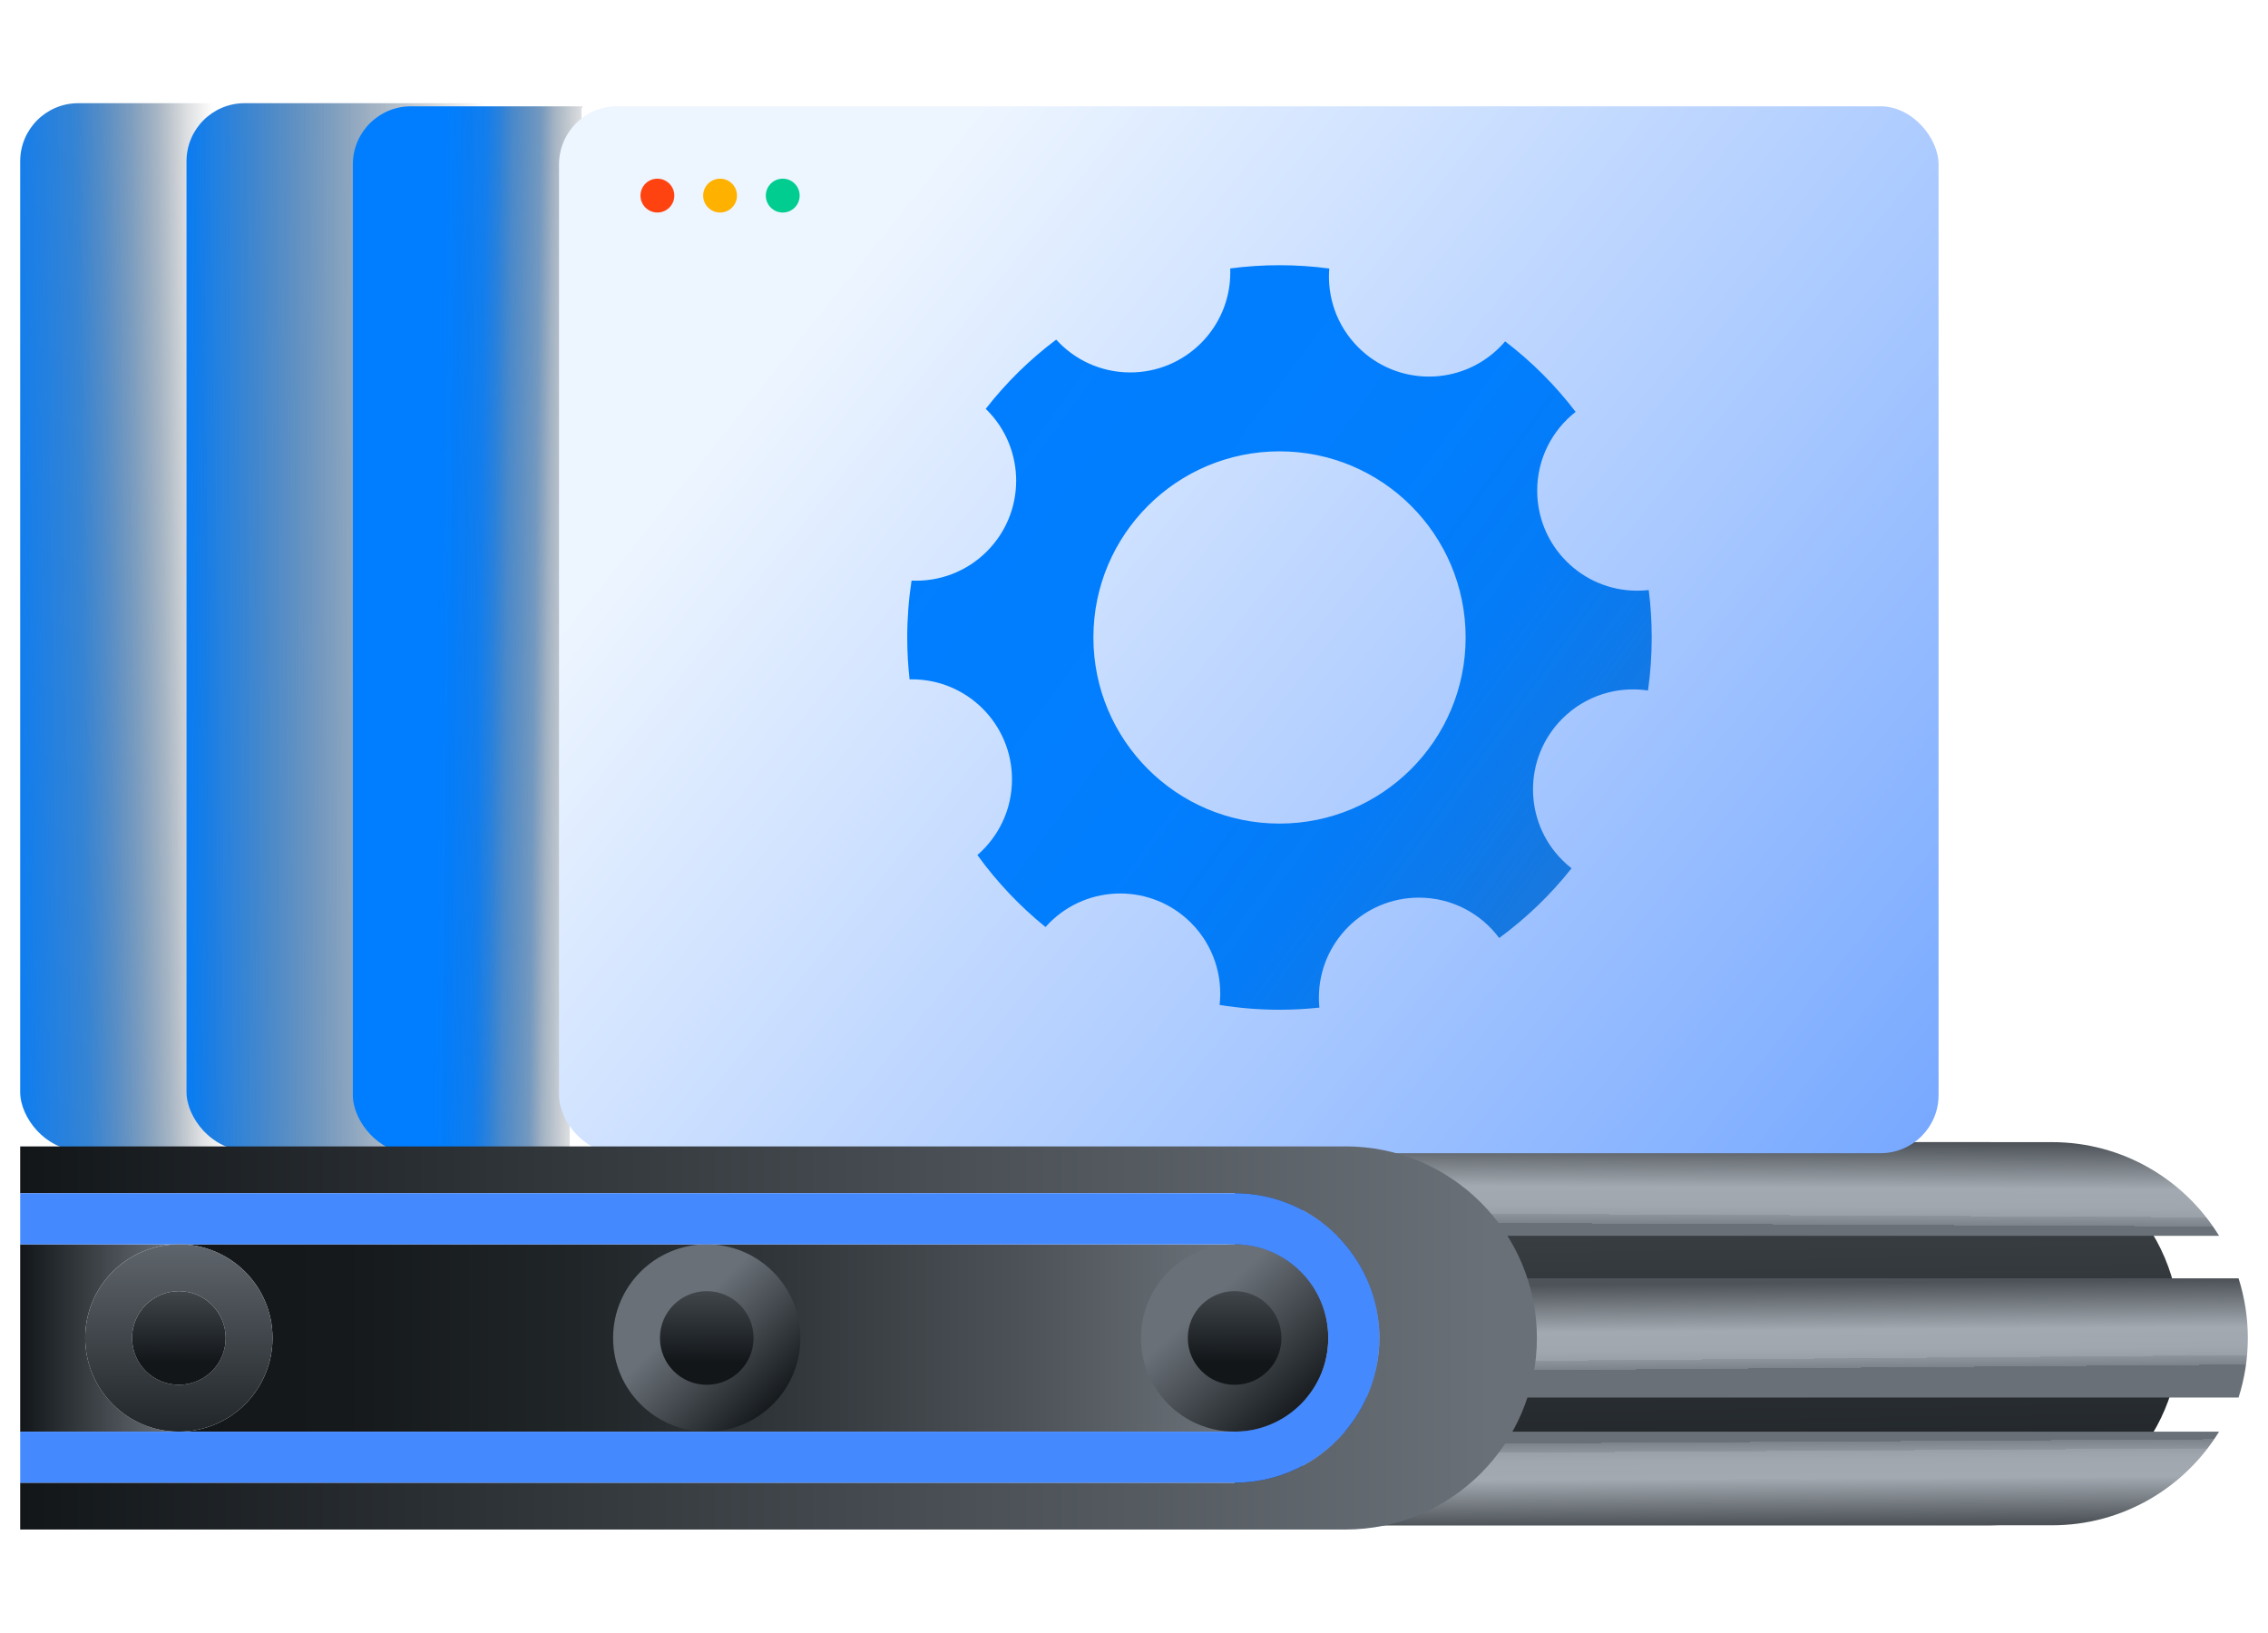
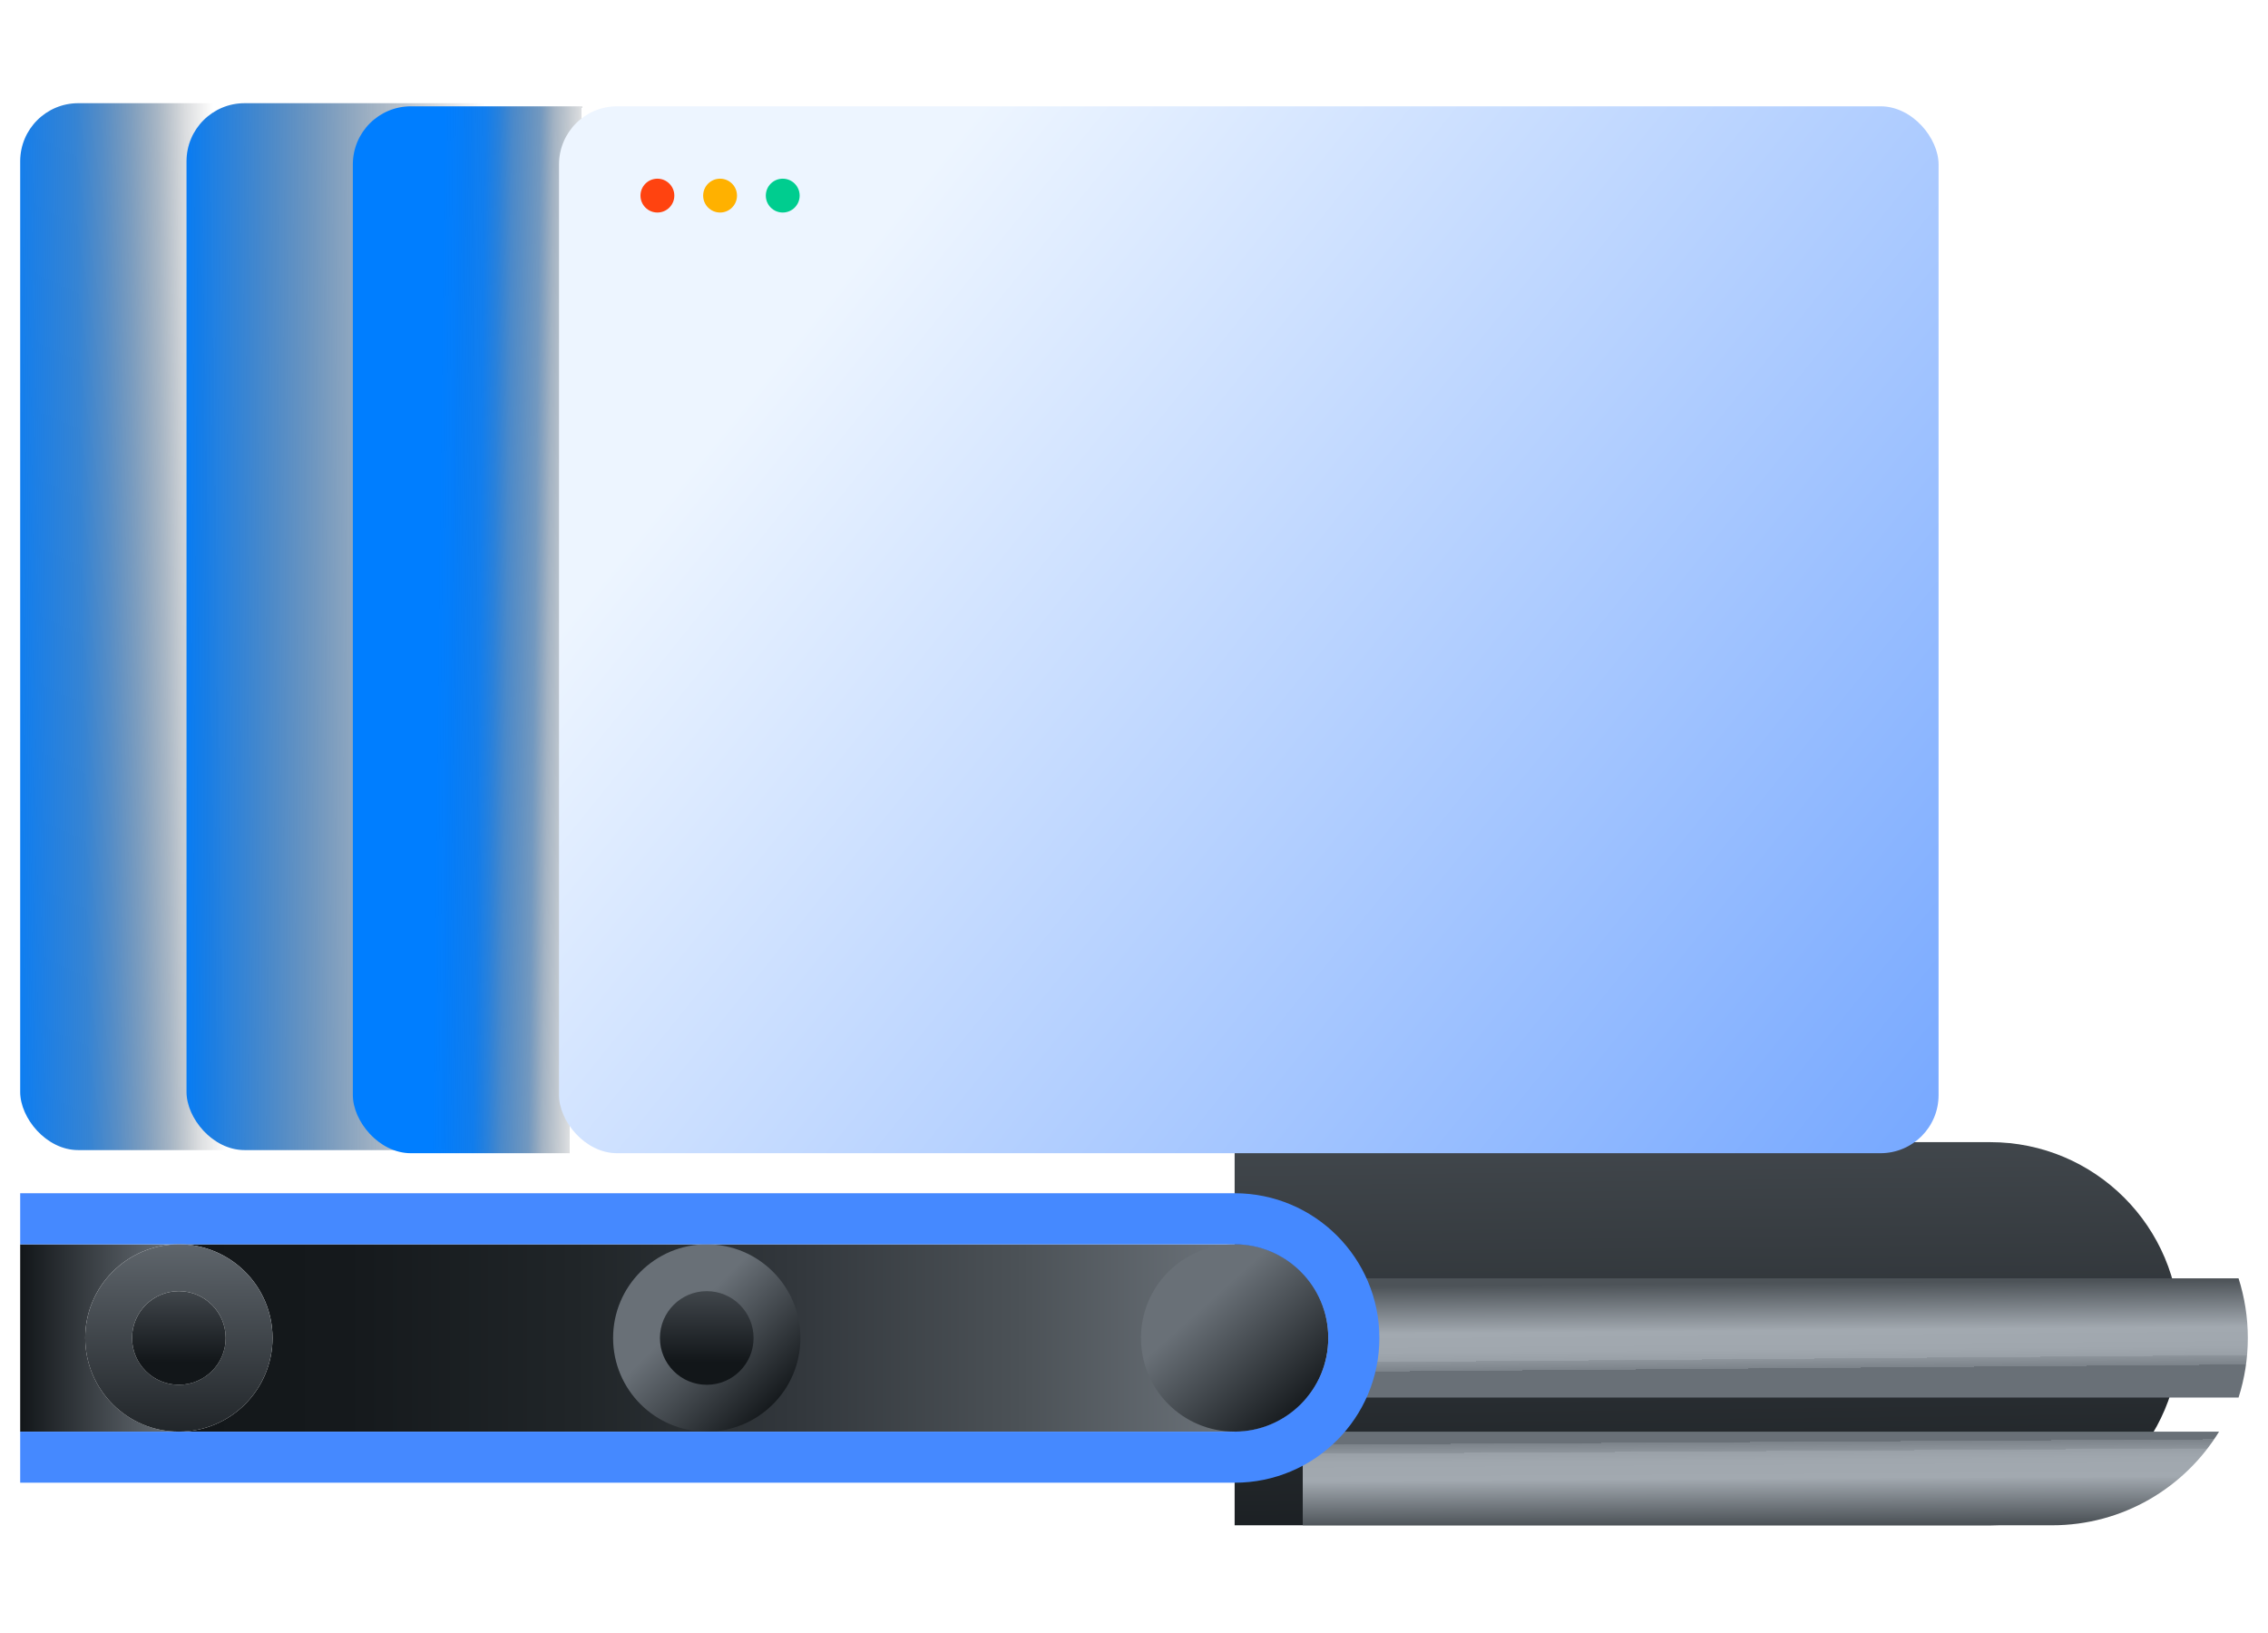
<svg xmlns="http://www.w3.org/2000/svg" xmlns:xlink="http://www.w3.org/1999/xlink" id="Layer_1" data-name="Layer 1" viewBox="0 0 1442.07 1038.13">
  <defs>
    <style>
      .cls-1 {
        fill: #00cd8f;
      }

      .cls-2 {
        fill: #ff4310;
      }

      .cls-3 {
        fill: url(#linear-gradient-8);
      }

      .cls-4 {
        fill: url(#linear-gradient-7);
      }

      .cls-5 {
        fill: url(#linear-gradient-5);
      }

      .cls-6 {
        fill: url(#linear-gradient-6);
      }

      .cls-7 {
        fill: url(#linear-gradient-9);
      }

      .cls-8 {
        fill: url(#linear-gradient-4);
      }

      .cls-9 {
        fill: url(#linear-gradient-3);
      }

      .cls-10 {
        fill: url(#linear-gradient-2);
      }

      .cls-11 {
        fill: url(#linear-gradient);
      }

      .cls-12 {
        fill: #ffb100;
      }

      .cls-13 {
        fill: #4589ff;
      }

      .cls-14 {
        fill: url(#linear-gradient-10);
      }

      .cls-15 {
        fill: url(#linear-gradient-11);
      }

      .cls-16 {
        fill: url(#linear-gradient-12);
      }

      .cls-17 {
        fill: url(#linear-gradient-13);
      }

      .cls-18 {
        fill: url(#linear-gradient-14);
      }

      .cls-19 {
        fill: url(#linear-gradient-15);
      }

      .cls-20 {
        fill: url(#linear-gradient-16);
      }

      .cls-21 {
        fill: url(#linear-gradient-17);
      }

      .cls-22 {
        fill: url(#linear-gradient-18);
      }
    </style>
    <linearGradient id="linear-gradient" x1="1086.99" y1="1032.59" x2="1079.83" y2="444.37" gradientUnits="userSpaceOnUse">
      <stop offset="0" stop-color="#121619" />
      <stop offset=".97" stop-color="#697077" />
    </linearGradient>
    <linearGradient id="linear-gradient-2" x1="65.76" y1="850.71" x2="796.59" y2="850.71" gradientUnits="userSpaceOnUse">
      <stop offset="0" stop-color="#121619" />
      <stop offset=".21" stop-color="#15191c" />
      <stop offset=".41" stop-color="#202528" />
      <stop offset=".6" stop-color="#32373c" />
      <stop offset=".8" stop-color="#4c5257" />
      <stop offset=".97" stop-color="#697077" />
    </linearGradient>
    <linearGradient id="linear-gradient-3" x1="1120.9" y1="1149.87" x2="1117.39" y2="567.25" gradientUnits="userSpaceOnUse">
      <stop offset=".31" stop-color="#4d5358" />
      <stop offset=".36" stop-color="#a2a9b0" />
      <stop offset=".38" stop-color="#a0a7ae" />
      <stop offset=".39" stop-color="#99a0a7" />
      <stop offset=".39" stop-color="#8d949b" />
      <stop offset=".4" stop-color="#7c838a" />
      <stop offset=".4" stop-color="#697077" />
    </linearGradient>
    <linearGradient id="linear-gradient-4" x1="1120.7" y1="545.35" x2="1117.77" y2="1127.97" gradientUnits="userSpaceOnUse">
      <stop offset=".31" stop-color="#4d5358" />
      <stop offset=".36" stop-color="#a2a9b0" />
      <stop offset=".38" stop-color="#a0a7ae" />
      <stop offset=".39" stop-color="#99a0a7" />
      <stop offset=".39" stop-color="#8d949b" />
      <stop offset=".4" stop-color="#7c838a" />
      <stop offset=".4" stop-color="#697077" />
    </linearGradient>
    <linearGradient id="linear-gradient-5" x1="1126.85" y1="629.65" x2="1131.69" y2="1230.54" xlink:href="#linear-gradient-3" />
    <linearGradient id="linear-gradient-6" x1="-403.84" y1="409.77" x2="473.24" y2="398.15" gradientUnits="userSpaceOnUse">
      <stop offset=".41" stop-color="#007eff" />
      <stop offset=".44" stop-color="#007cfb" stop-opacity=".99" />
      <stop offset=".47" stop-color="#0077f1" stop-opacity=".95" />
      <stop offset=".49" stop-color="#006ee0" stop-opacity=".88" />
      <stop offset=".52" stop-color="#0063c8" stop-opacity=".79" />
      <stop offset=".54" stop-color="#0053a9" stop-opacity=".66" />
      <stop offset=".56" stop-color="#004082" stop-opacity=".51" />
      <stop offset=".58" stop-color="#002a55" stop-opacity=".34" />
      <stop offset=".6" stop-color="#012" stop-opacity=".14" />
      <stop offset=".62" stop-color="#000" stop-opacity="0" />
    </linearGradient>
    <linearGradient id="linear-gradient-7" x1="-278.65" y1="400.61" x2="669.56" y2="398.14" gradientUnits="userSpaceOnUse">
      <stop offset=".41" stop-color="#007eff" />
      <stop offset=".5" stop-color="#004a96" stop-opacity=".59" />
      <stop offset=".62" stop-color="#000" stop-opacity="0" />
    </linearGradient>
    <linearGradient id="linear-gradient-8" x1="164.46" y1="394.57" x2="1041.55" y2="404.84" gradientUnits="userSpaceOnUse">
      <stop offset=".13" stop-color="#007eff" />
      <stop offset=".14" stop-color="#007bfa" stop-opacity=".98" />
      <stop offset=".16" stop-color="#0074ec" stop-opacity=".93" />
      <stop offset=".17" stop-color="#0069d5" stop-opacity=".84" />
      <stop offset=".18" stop-color="#0059b5" stop-opacity=".71" />
      <stop offset=".2" stop-color="#00458c" stop-opacity=".55" />
      <stop offset=".21" stop-color="#002c5a" stop-opacity=".36" />
      <stop offset=".23" stop-color="#001020" stop-opacity=".13" />
      <stop offset=".23" stop-color="#000" stop-opacity="0" />
    </linearGradient>
    <linearGradient id="linear-gradient-9" x1="527.74" y1="186.21" x2="1211.22" y2="736" gradientUnits="userSpaceOnUse">
      <stop offset="0" stop-color="#edf5ff" />
      <stop offset="1" stop-color="#78a9ff" />
    </linearGradient>
    <linearGradient id="linear-gradient-10" x1="829.61" y1="900.41" x2="712" y2="769.34" gradientUnits="userSpaceOnUse">
      <stop offset="0" stop-color="#121619" />
      <stop offset=".54" stop-color="#697077" />
    </linearGradient>
    <linearGradient id="linear-gradient-11" x1="784.99" y1="866.33" x2="785.15" y2="778.28" xlink:href="#linear-gradient" />
    <linearGradient id="linear-gradient-12" x1="494.22" y1="895.71" x2="369.92" y2="770.97" gradientUnits="userSpaceOnUse">
      <stop offset="0" stop-color="#121619" />
      <stop offset=".47" stop-color="#697077" />
    </linearGradient>
    <linearGradient id="linear-gradient-13" x1="449.35" y1="866.33" x2="449.51" y2="778.28" xlink:href="#linear-gradient" />
    <linearGradient id="linear-gradient-14" x1="522.35" y1="191.63" x2="1197.06" y2="686.38" gradientUnits="userSpaceOnUse">
      <stop offset=".13" stop-color="#007eff" />
      <stop offset=".45" stop-color="#007dfd" stop-opacity=".99" />
      <stop offset=".56" stop-color="#0079f6" stop-opacity=".97" />
      <stop offset=".64" stop-color="#0073ea" stop-opacity=".92" />
      <stop offset=".71" stop-color="#006bd9" stop-opacity=".85" />
      <stop offset=".77" stop-color="#0060c3" stop-opacity=".77" />
      <stop offset=".82" stop-color="#0053a8" stop-opacity=".66" />
      <stop offset=".86" stop-color="#004387" stop-opacity=".53" />
      <stop offset=".9" stop-color="#003062" stop-opacity=".39" />
      <stop offset=".94" stop-color="#001b37" stop-opacity=".22" />
      <stop offset=".98" stop-color="#000409" stop-opacity=".04" />
      <stop offset=".98" stop-color="#000" stop-opacity="0" />
    </linearGradient>
    <linearGradient id="linear-gradient-15" x1="12.84" y1="850.71" x2="113.73" y2="850.71" xlink:href="#linear-gradient" />
    <linearGradient id="linear-gradient-16" x1="12.84" y1="850.71" x2="977.2" y2="850.71" xlink:href="#linear-gradient" />
    <linearGradient id="linear-gradient-17" x1="113.57" y1="940.56" x2="113.89" y2="764.47" xlink:href="#linear-gradient" />
    <linearGradient id="linear-gradient-18" x1="113.71" y1="866.33" x2="113.86" y2="778.28" xlink:href="#linear-gradient" />
  </defs>
  <path class="cls-11" d="M1265.48,969.81h-480.46v-243.61h480.46c66.52,0,120.44,53.92,120.44,120.44v2.72c0,66.52-53.92,120.44-120.44,120.44Z" />
  <path class="cls-10" d="M173.28,850.71c0,32.89-26.66,59.55-59.55,59.55h671.28c32.84,0,59.55-26.71,59.55-59.55s-26.71-59.55-59.55-59.55H113.73c32.89,0,59.55,26.66,59.55,59.55Z" />
  <path class="cls-9" d="M828.33,969.81h476.4c44.96,0,84.34-23.83,106.23-59.55h-582.63v59.55Z" />
-   <path class="cls-8" d="M1304.72,726.19h-476.4v59.55h582.63c-21.89-35.72-61.27-59.55-106.23-59.55Z" />
  <path class="cls-5" d="M828.33,888.6h595.02c3.81-11.95,5.89-24.68,5.89-37.9h0c0-13.22-2.08-25.94-5.89-37.9h-595.02v75.79Z" />
  <rect class="cls-6" x="12.84" y="65.61" width="877.16" height="665.64" rx="36.93" ry="36.93" />
  <rect class="cls-4" x="118.59" y="65.61" width="877.16" height="665.64" rx="36.93" ry="36.93" />
  <rect class="cls-3" x="224.35" y="67.59" width="877.16" height="665.64" rx="36.93" ry="36.93" />
  <rect class="cls-7" x="355.45" y="67.59" width="877.16" height="665.64" rx="36.93" ry="36.93" />
  <circle class="cls-14" cx="785.02" cy="850.71" r="59.55" />
-   <circle class="cls-15" cx="785.02" cy="850.71" r="29.77" />
  <circle class="cls-16" cx="449.38" cy="850.71" r="59.55" />
  <circle class="cls-17" cx="449.38" cy="850.71" r="29.77" />
  <circle class="cls-2" cx="418" cy="124.37" r="10.76" />
  <circle class="cls-12" cx="457.85" cy="124.37" r="10.76" />
  <circle class="cls-1" cx="497.69" cy="124.37" r="10.76" />
-   <path class="cls-18" d="M1048.34,375.16c-2.41.28-4.86.42-7.34.42-35.12,0-63.6-28.47-63.6-63.6,0-20.35,9.56-38.47,24.44-50.11-12.87-16.87-27.95-31.95-44.82-44.82-1.1,1.29-2.25,2.54-3.47,3.76-24.84,24.84-65.11,24.84-89.94,0-13.72-13.72-19.86-32.14-18.42-50.08-10.35-1.38-20.91-2.1-31.64-2.1s-21.08.7-31.34,2.06c.03.83.05,1.67.05,2.51,0,35.12-28.47,63.6-63.6,63.6-18.67,0-35.47-8.05-47.1-20.86-16.81,12.62-31.88,27.43-44.8,44.01.24.23.48.47.72.71,24.84,24.84,24.84,65.11,0,89.94-13.16,13.16-30.65,19.34-47.88,18.56-1.81,11.79-2.75,23.87-2.75,36.17,0,9,.51,17.89,1.48,26.63.51-.01,1.02-.02,1.53-.02,35.12,0,63.6,28.47,63.6,63.6,0,19.22-8.53,36.45-22,48.11,12.35,17.11,26.92,32.51,43.31,45.77.82-.92,1.66-1.82,2.54-2.7,24.84-24.84,65.11-24.84,89.94,0,14.27,14.27,20.34,33.64,18.21,52.24,12.4,2,25.11,3.05,38.07,3.05,8.57,0,17.03-.46,25.37-1.35-.21-2.08-.31-4.2-.31-6.33,0-35.12,28.47-63.6,63.6-63.6,20.91,0,39.46,10.09,51.05,25.67,17.26-12.64,32.74-27.56,46-44.32-2.04-1.59-4-3.32-5.87-5.19-24.84-24.84-24.84-65.11,0-89.94,14.84-14.84,35.19-20.81,54.47-17.92,1.57-11.01,2.38-22.26,2.38-33.7,0-10.21-.65-20.28-1.9-30.15ZM813.56,523.65c-65.36,0-118.34-52.98-118.34-118.34s52.98-118.34,118.34-118.34,118.34,52.98,118.34,118.34-52.98,118.34-118.34,118.34Z" />
  <path class="cls-19" d="M54.18,850.71c0-32.89,26.66-59.55,59.55-59.55H12.84v119.1h100.9c-32.89,0-59.55-26.66-59.55-59.55Z" />
-   <path class="cls-20" d="M855.39,728.9H12.84v29.77h772.18c50.83,0,92.03,41.2,92.03,92.03s-41.2,92.03-92.03,92.03H12.84v29.77h842.56c67.27,0,121.81-54.53,121.81-121.81h0c0-67.27-54.53-121.81-121.81-121.81Z" />
  <path class="cls-13" d="M113.73,791.16h671.28c32.84,0,59.55,26.71,59.55,59.55s-26.71,59.55-59.55,59.55H12.84v32.48h772.18c50.83,0,92.03-41.2,92.03-92.03s-41.2-92.03-92.03-92.03H12.84v32.48h100.9Z" />
  <path class="cls-21" d="M54.18,850.71c0,32.89,26.66,59.55,59.55,59.55s59.55-26.66,59.55-59.55-26.66-59.55-59.55-59.55-59.55,26.66-59.55,59.55ZM113.73,820.93c16.44,0,29.77,13.33,29.77,29.77s-13.33,29.77-29.77,29.77-29.77-13.33-29.77-29.77,13.33-29.77,29.77-29.77Z" />
  <circle class="cls-22" cx="113.73" cy="850.71" r="29.77" />
</svg>